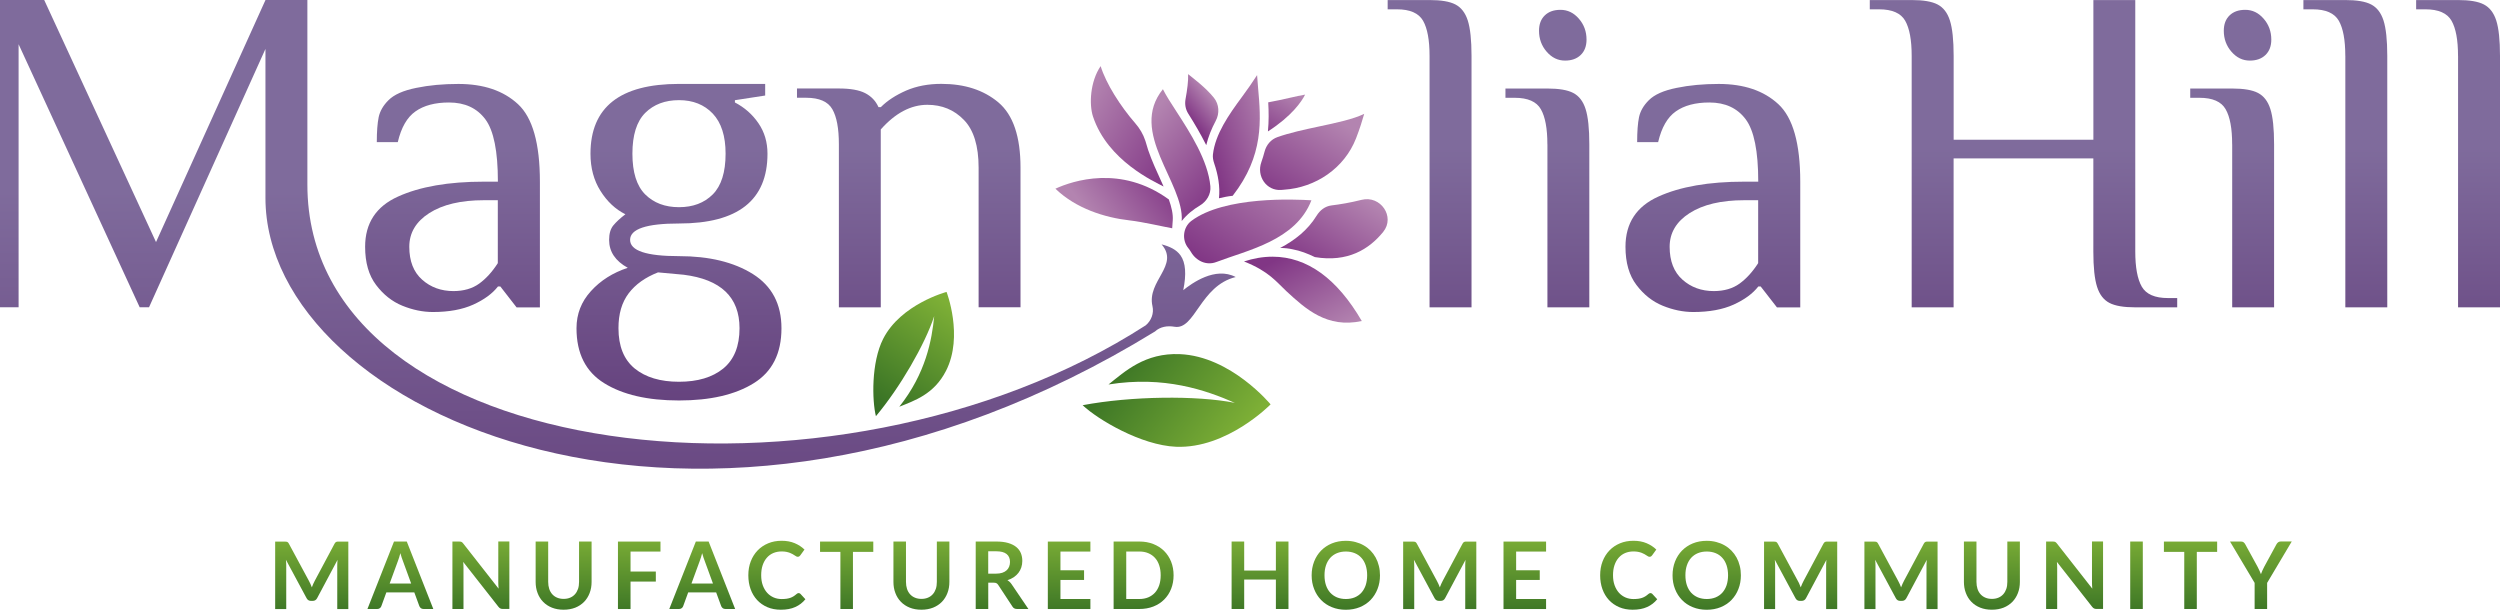
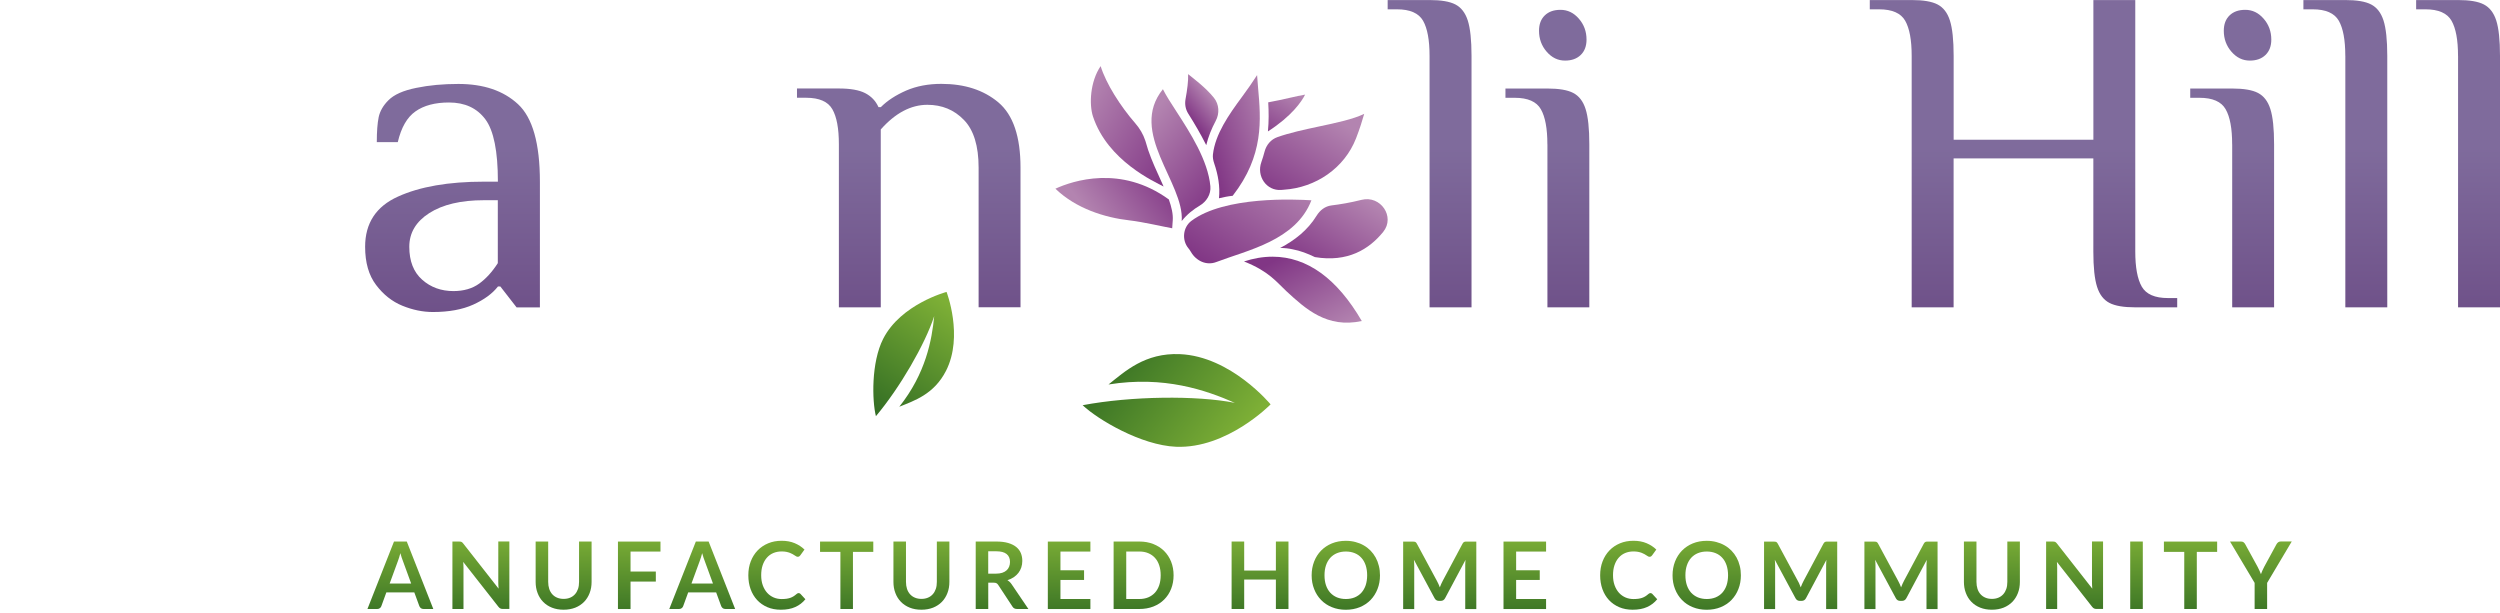
<svg xmlns="http://www.w3.org/2000/svg" width="355px" height="87px" viewBox="0 0 355 87" version="1.1">
  <defs>
    <linearGradient x1="0.5" y1="0.2" x2="0.5" y2="1.261" id="gradient_1">
      <stop offset="0" stop-color="#7F6B9C" />
      <stop offset="1" stop-color="#5E3675" />
    </linearGradient>
    <linearGradient x1="0.5" y1="0.284" x2="0.5" y2="1.787" id="gradient_2">
      <stop offset="0" stop-color="#7F6B9C" />
      <stop offset="1" stop-color="#5E3675" />
    </linearGradient>
    <linearGradient x1="0.5" y1="-0.1" x2="0.5" y2="1.246" id="gradient_3">
      <stop offset="0.003" stop-color="#7DAF36" />
      <stop offset="1" stop-color="#316C23" />
    </linearGradient>
    <linearGradient x1="0.5" y1="-0.1" x2="0.5" y2="1.247" id="gradient_4">
      <stop offset="0.003" stop-color="#7DAF36" />
      <stop offset="1" stop-color="#316C23" />
    </linearGradient>
    <linearGradient x1="0.5" y1="-0.099" x2="0.5" y2="1.247" id="gradient_5">
      <stop offset="0.003" stop-color="#7DAF36" />
      <stop offset="1" stop-color="#316C23" />
    </linearGradient>
    <linearGradient x1="0.5" y1="-0.098" x2="0.5" y2="1.234" id="gradient_6">
      <stop offset="0.003" stop-color="#7DAF36" />
      <stop offset="1" stop-color="#316C23" />
    </linearGradient>
    <linearGradient x1="0.5" y1="-0.1" x2="0.5" y2="1.247" id="gradient_7">
      <stop offset="0.003" stop-color="#7DAF36" />
      <stop offset="1" stop-color="#316C23" />
    </linearGradient>
    <linearGradient x1="0.5" y1="-0.1" x2="0.5" y2="1.247" id="gradient_8">
      <stop offset="0.003" stop-color="#7DAF36" />
      <stop offset="1" stop-color="#316C23" />
    </linearGradient>
    <linearGradient x1="0.5" y1="-0.086" x2="0.5" y2="1.231" id="gradient_9">
      <stop offset="0.003" stop-color="#7DAF36" />
      <stop offset="1" stop-color="#316C23" />
    </linearGradient>
    <linearGradient x1="0.5" y1="-0.1" x2="0.5" y2="1.247" id="gradient_10">
      <stop offset="0.003" stop-color="#7DAF36" />
      <stop offset="1" stop-color="#316C23" />
    </linearGradient>
    <linearGradient x1="0.5" y1="-0.098" x2="0.5" y2="1.234" id="gradient_11">
      <stop offset="0.003" stop-color="#7DAF36" />
      <stop offset="1" stop-color="#316C23" />
    </linearGradient>
    <linearGradient x1="0.5" y1="-0.1" x2="0.5" y2="1.247" id="gradient_12">
      <stop offset="0.003" stop-color="#7DAF36" />
      <stop offset="1" stop-color="#316C23" />
    </linearGradient>
    <linearGradient x1="0.5" y1="-0.1" x2="0.5" y2="1.247" id="gradient_13">
      <stop offset="0.003" stop-color="#7DAF36" />
      <stop offset="1" stop-color="#316C23" />
    </linearGradient>
    <linearGradient x1="0.5" y1="-0.1" x2="0.5" y2="1.247" id="gradient_14">
      <stop offset="0.003" stop-color="#7DAF36" />
      <stop offset="1" stop-color="#316C23" />
    </linearGradient>
    <linearGradient x1="0.5" y1="-0.1" x2="0.5" y2="1.247" id="gradient_15">
      <stop offset="0.003" stop-color="#7DAF36" />
      <stop offset="1" stop-color="#316C23" />
    </linearGradient>
    <linearGradient x1="0.5" y1="-0.087" x2="0.5" y2="1.231" id="gradient_16">
      <stop offset="0.003" stop-color="#7DAF36" />
      <stop offset="1" stop-color="#316C23" />
    </linearGradient>
    <linearGradient x1="0.5" y1="-0.1" x2="0.5" y2="1.246" id="gradient_17">
      <stop offset="0.003" stop-color="#7DAF36" />
      <stop offset="1" stop-color="#316C23" />
    </linearGradient>
    <linearGradient x1="0.5" y1="-0.1" x2="0.5" y2="1.247" id="gradient_18">
      <stop offset="0.003" stop-color="#7DAF36" />
      <stop offset="1" stop-color="#316C23" />
    </linearGradient>
    <linearGradient x1="0.5" y1="-0.086" x2="0.5" y2="1.231" id="gradient_19">
      <stop offset="0.003" stop-color="#7DAF36" />
      <stop offset="1" stop-color="#316C23" />
    </linearGradient>
    <linearGradient x1="0.5" y1="-0.087" x2="0.5" y2="1.231" id="gradient_20">
      <stop offset="0.003" stop-color="#7DAF36" />
      <stop offset="1" stop-color="#316C23" />
    </linearGradient>
    <linearGradient x1="0.5" y1="-0.1" x2="0.5" y2="1.246" id="gradient_21">
      <stop offset="0.003" stop-color="#7DAF36" />
      <stop offset="1" stop-color="#316C23" />
    </linearGradient>
    <linearGradient x1="0.5" y1="-0.1" x2="0.5" y2="1.246" id="gradient_22">
      <stop offset="0.003" stop-color="#7DAF36" />
      <stop offset="1" stop-color="#316C23" />
    </linearGradient>
    <linearGradient x1="0.5" y1="-0.098" x2="0.5" y2="1.234" id="gradient_23">
      <stop offset="0.003" stop-color="#7DAF36" />
      <stop offset="1" stop-color="#316C23" />
    </linearGradient>
    <linearGradient x1="0.5" y1="-0.099" x2="0.5" y2="1.247" id="gradient_24">
      <stop offset="0.003" stop-color="#7DAF36" />
      <stop offset="1" stop-color="#316C23" />
    </linearGradient>
    <linearGradient x1="0.501" y1="-0.1" x2="0.501" y2="1.247" id="gradient_25">
      <stop offset="0.003" stop-color="#7DAF36" />
      <stop offset="1" stop-color="#316C23" />
    </linearGradient>
    <linearGradient x1="0.5" y1="-0.1" x2="0.5" y2="1.247" id="gradient_26">
      <stop offset="0.003" stop-color="#7DAF36" />
      <stop offset="1" stop-color="#316C23" />
    </linearGradient>
    <linearGradient x1="0.5" y1="-0.099" x2="0.5" y2="1.247" id="gradient_27">
      <stop offset="0.003" stop-color="#7DAF36" />
      <stop offset="1" stop-color="#316C23" />
    </linearGradient>
    <linearGradient x1="0.5" y1="0.278" x2="0.5" y2="1.751" id="gradient_28">
      <stop offset="0" stop-color="#7F6B9C" />
      <stop offset="1" stop-color="#5E3675" />
    </linearGradient>
    <linearGradient x1="0.5" y1="0.479" x2="0.5" y2="1.572" id="gradient_29">
      <stop offset="0" stop-color="#7F6B9C" />
      <stop offset="1" stop-color="#5E3675" />
    </linearGradient>
    <linearGradient x1="0.5" y1="0.462" x2="0.5" y2="1.591" id="gradient_30">
      <stop offset="0" stop-color="#7F6B9C" />
      <stop offset="1" stop-color="#5E3675" />
    </linearGradient>
    <linearGradient x1="0.5" y1="0.278" x2="0.5" y2="1.751" id="gradient_31">
      <stop offset="0" stop-color="#7F6B9C" />
      <stop offset="1" stop-color="#5E3675" />
    </linearGradient>
    <linearGradient x1="0.5" y1="0.479" x2="0.5" y2="1.572" id="gradient_32">
      <stop offset="0" stop-color="#7F6B9C" />
      <stop offset="1" stop-color="#5E3675" />
    </linearGradient>
    <linearGradient x1="0.5" y1="0.462" x2="0.5" y2="1.591" id="gradient_33">
      <stop offset="0" stop-color="#7F6B9C" />
      <stop offset="1" stop-color="#5E3675" />
    </linearGradient>
    <linearGradient x1="0.5" y1="0.479" x2="0.5" y2="1.572" id="gradient_34">
      <stop offset="0" stop-color="#7F6B9C" />
      <stop offset="1" stop-color="#5E3675" />
    </linearGradient>
    <linearGradient x1="0.5" y1="0.479" x2="0.5" y2="1.572" id="gradient_35">
      <stop offset="0" stop-color="#7F6B9C" />
      <stop offset="1" stop-color="#5E3675" />
    </linearGradient>
    <linearGradient x1="0.915" y1="0.661" x2="-0.021" y2="0.293" id="gradient_36">
      <stop offset="0.003" stop-color="#7DAF36" />
      <stop offset="1" stop-color="#316C23" />
    </linearGradient>
    <linearGradient x1="0.743" y1="0.051" x2="0.21" y2="1.092" id="gradient_37">
      <stop offset="0.003" stop-color="#7DAF36" />
      <stop offset="1" stop-color="#316C23" />
    </linearGradient>
    <linearGradient x1="0.269" y1="0.207" x2="0.876" y2="1" id="gradient_38">
      <stop offset="0" stop-color="#B384B0" />
      <stop offset="1" stop-color="#813685" />
    </linearGradient>
    <linearGradient x1="1.059" y1="-0.079" x2="0.015" y2="0.767" id="gradient_39">
      <stop offset="0" stop-color="#B384B0" />
      <stop offset="1" stop-color="#813685" />
    </linearGradient>
    <linearGradient x1="0.95" y1="0.912" x2="0.213" y2="0.095" id="gradient_40">
      <stop offset="0" stop-color="#B384B0" />
      <stop offset="1" stop-color="#813685" />
    </linearGradient>
    <linearGradient x1="0.241" y1="0.672" x2="1.043" y2="0.345" id="gradient_41">
      <stop offset="0" stop-color="#B384B0" />
      <stop offset="1" stop-color="#813685" />
    </linearGradient>
    <linearGradient x1="0.018" y1="0.173" x2="0.973" y2="1.06" id="gradient_42">
      <stop offset="0" stop-color="#B384B0" />
      <stop offset="1" stop-color="#813685" />
    </linearGradient>
    <linearGradient x1="1.084" y1="0.148" x2="0.099" y2="0.88" id="gradient_43">
      <stop offset="0" stop-color="#B384B0" />
      <stop offset="1" stop-color="#813685" />
    </linearGradient>
    <linearGradient x1="0.786" y1="0.112" x2="-0.008" y2="1.016" id="gradient_44">
      <stop offset="0" stop-color="#B384B0" />
      <stop offset="1" stop-color="#813685" />
    </linearGradient>
    <linearGradient x1="0.622" y1="-0.088" x2="-0.167" y2="1.227" id="gradient_45">
      <stop offset="0" stop-color="#B384B0" />
      <stop offset="1" stop-color="#813685" />
    </linearGradient>
    <linearGradient x1="0.898" y1="0.213" x2="0.064" y2="0.991" id="gradient_46">
      <stop offset="0" stop-color="#B384B0" />
      <stop offset="1" stop-color="#813685" />
    </linearGradient>
    <linearGradient x1="0.589" y1="0.203" x2="0.286" y2="0.705" id="gradient_47">
      <stop offset="0" stop-color="#B384B0" />
      <stop offset="1" stop-color="#813685" />
    </linearGradient>
    <linearGradient x1="0.5" y1="0.314" x2="0.5" y2="1.031" id="gradient_48">
      <stop offset="0" stop-color="#7F6B9C" />
      <stop offset="1" stop-color="#5E3675" />
    </linearGradient>
  </defs>
  <g id="Group">
    <path d="M6.616 15.199C8.601 15.199 10.201 14.594 11.411 13.384C12.621 12.175 13.232 10.242 13.232 7.602C13.232 5.087 12.621 3.193 11.411 1.91C10.201 0.633 8.601 0 6.616 0C4.631 0 3.031 0.605 1.815 1.814C0.605 3.024 0 4.957 0 7.602C0 10.236 0.605 12.169 1.815 13.384C3.037 14.594 4.637 15.199 6.616 15.199Z" transform="translate(89.796 14.226)" id="Path" fill="none" fill-rule="evenodd" stroke="none" />
-     <path d="M0 34.699C0 38.276 1.312 40.876 3.936 42.499C6.559 44.132 10.099 44.952 14.555 44.952C19.005 44.952 22.545 44.132 25.169 42.499C27.793 40.876 29.105 38.276 29.105 34.699C29.105 31.262 27.753 28.702 25.039 26.995C22.325 25.299 18.83 24.457 14.555 24.457C9.924 24.457 7.611 23.688 7.611 22.145C7.611 20.602 9.924 19.822 14.555 19.822C22.93 19.822 27.12 16.516 27.12 9.914C27.12 8.28 26.696 6.833 25.836 5.584C24.971 4.318 23.857 3.346 22.494 2.634L22.494 2.312L26.792 1.65L26.792 -3.07613e-15L14.555 -3.07613e-15C6.175 -3.07613e-15 1.985 3.307 1.985 9.92C1.985 11.937 2.46 13.701 3.41 15.204C4.354 16.708 5.536 17.81 6.944 18.511C6.192 19.082 5.626 19.613 5.225 20.099C4.829 20.585 4.631 21.263 4.631 22.151C4.631 23.824 5.513 25.141 7.278 26.113C5.157 26.814 3.415 27.916 2.053 29.419C0.684 30.917 0 32.675 0 34.699ZM9.754 4.12C10.97 2.911 12.57 2.306 14.555 2.306C16.54 2.306 18.14 2.945 19.35 4.217C20.56 5.5 21.171 7.393 21.171 9.908C21.171 12.542 20.56 14.475 19.35 15.69C18.14 16.9 16.54 17.505 14.555 17.505C12.57 17.505 10.97 16.9 9.754 15.69C8.544 14.481 7.939 12.548 7.939 9.908C7.939 7.269 8.544 5.336 9.754 4.12ZM7.408 29.736C8.375 28.459 9.766 27.47 11.575 26.763L15.211 27.096C20.504 27.758 23.15 30.284 23.15 34.693C23.15 37.253 22.375 39.153 20.837 40.419C19.294 41.673 17.196 42.295 14.555 42.295C11.909 42.295 9.816 41.668 8.273 40.419C6.729 39.153 5.96 37.253 5.96 34.693C5.954 32.675 6.435 31.025 7.408 29.736Z" transform="translate(81.863 11.915)" id="Shape" fill="url(#gradient_1)" stroke="none" />
    <path d="M5.021 3.6C5.643 4.68 5.949 6.342 5.949 8.591L5.949 31.731L11.897 31.731L11.897 6.472C13.973 4.137 16.178 2.973 18.513 2.973C20.589 2.973 22.319 3.685 23.704 5.121C25.095 6.545 25.791 8.817 25.791 11.892L25.791 31.726L31.74 31.726L31.74 11.892C31.74 7.483 30.694 4.403 28.601 2.634C26.503 0.87 23.8 0 20.498 0C18.649 0 16.987 0.311 15.505 0.95C14.029 1.6 12.83 2.374 11.903 3.307L11.575 3.307C11.179 2.419 10.546 1.763 9.686 1.317C8.827 0.876 7.583 0.656 5.954 0.656L0 0.656L0 1.973L1.323 1.973C3.172 1.978 4.405 2.521 5.021 3.6Z" transform="translate(113.172 11.909)" id="Path" fill="url(#gradient_2)" stroke="none" />
    <g id="Group" transform="translate(39.074 76.79)">
-       <path d="M5.021 6.042C5.084 6.195 5.146 6.347 5.208 6.5C5.27 6.336 5.332 6.178 5.4 6.025C5.468 5.873 5.536 5.726 5.615 5.584L8.442 0.283C8.476 0.215 8.516 0.164 8.556 0.124C8.595 0.085 8.64 0.057 8.686 0.04C8.731 0.023 8.782 0.011 8.838 0.006C8.895 0 8.963 0 9.042 0L10.388 0L10.388 9.58L8.816 9.58L8.816 3.391C8.816 3.278 8.816 3.148 8.827 3.018C8.833 2.883 8.844 2.741 8.855 2.6L5.96 8.032C5.824 8.292 5.615 8.422 5.332 8.422L5.084 8.422C4.801 8.422 4.592 8.292 4.456 8.032L1.527 2.583C1.538 2.73 1.549 2.871 1.561 3.007C1.566 3.148 1.572 3.278 1.572 3.397L1.572 9.586L0 9.586L0 0.006L1.346 0.006C1.425 0.006 1.493 0.006 1.549 0.011C1.606 0.017 1.657 0.028 1.708 0.045C1.753 0.062 1.798 0.09 1.832 0.13C1.872 0.17 1.906 0.22 1.94 0.288L4.806 5.607C4.886 5.743 4.953 5.89 5.021 6.042Z" transform="translate(0 0.113)" id="Path" fill="url(#gradient_3)" stroke="none" />
      <path d="M9.353 9.58L7.973 9.58C7.82 9.58 7.69 9.541 7.594 9.467C7.498 9.388 7.425 9.292 7.374 9.179L6.656 7.223L2.686 7.223L1.973 9.179C1.94 9.281 1.872 9.371 1.77 9.456C1.668 9.541 1.544 9.58 1.391 9.58L0 9.58L3.772 0L5.587 0L9.353 9.58ZM3.155 5.963L6.209 5.963L5.044 2.775C4.987 2.634 4.925 2.464 4.863 2.278C4.801 2.086 4.739 1.877 4.676 1.65C4.614 1.877 4.552 2.086 4.495 2.278C4.433 2.47 4.377 2.64 4.32 2.787L3.155 5.963Z" transform="translate(13.102 0.107)" id="Shape" fill="url(#gradient_4)" stroke="none" />
      <path d="M1.137 0.017C1.193 0.023 1.238 0.04 1.284 0.057C1.323 0.073 1.368 0.107 1.408 0.141C1.448 0.175 1.493 0.226 1.538 0.288L6.559 6.698C6.548 6.545 6.537 6.387 6.525 6.24C6.514 6.093 6.514 5.952 6.514 5.822L6.514 0L8.086 0L8.086 9.58L7.17 9.58C7.029 9.58 6.91 9.558 6.814 9.513C6.718 9.467 6.627 9.388 6.537 9.275L1.532 2.9C1.544 3.041 1.555 3.182 1.561 3.323C1.566 3.465 1.572 3.589 1.572 3.702L1.572 9.586L0 9.586L0 0.006L0.933 0.006C1.012 0.011 1.08 0.011 1.137 0.017Z" transform="translate(25.169 0.102)" id="Path" fill="url(#gradient_5)" stroke="none" />
      <path d="M3.975 8.145C4.32 8.145 4.626 8.088 4.903 7.97C5.174 7.856 5.4 7.693 5.587 7.483C5.773 7.274 5.915 7.026 6.017 6.732C6.118 6.438 6.164 6.104 6.164 5.737L6.164 0L7.945 0L7.945 5.737C7.945 6.302 7.854 6.833 7.668 7.314C7.481 7.8 7.221 8.213 6.882 8.563C6.537 8.913 6.124 9.19 5.632 9.388C5.14 9.58 4.592 9.682 3.975 9.682C3.359 9.682 2.805 9.586 2.313 9.388C1.821 9.19 1.408 8.919 1.063 8.563C0.718 8.213 0.458 7.794 0.277 7.314C0.09 6.828 0 6.302 0 5.737L0 0L1.781 0L1.781 5.731C1.781 6.099 1.832 6.426 1.928 6.726C2.024 7.02 2.171 7.274 2.358 7.483C2.545 7.693 2.776 7.856 3.048 7.97C3.325 8.088 3.636 8.145 3.975 8.145Z" transform="translate(36.987 0.107)" id="Path" fill="url(#gradient_6)" stroke="none" />
      <path d="M6.039 3.21288e-14L6.039 1.419L1.787 1.419L1.787 4.256L5.378 4.256L5.378 5.68L1.787 5.68L1.787 9.58L0 9.58L0 0L6.039 0L6.039 3.21288e-14Z" transform="translate(48.675 0.113)" id="Path" fill="url(#gradient_7)" stroke="none" />
      <path d="M9.353 9.58L7.973 9.58C7.82 9.58 7.69 9.541 7.594 9.467C7.498 9.388 7.425 9.292 7.374 9.179L6.656 7.223L2.686 7.223L1.973 9.179C1.94 9.281 1.872 9.371 1.77 9.456C1.668 9.541 1.544 9.58 1.391 9.58L0 9.58L3.772 0L5.587 0L9.353 9.58ZM3.15 5.963L6.203 5.963L5.038 2.775C4.982 2.634 4.92 2.464 4.857 2.278C4.795 2.086 4.733 1.877 4.671 1.65C4.609 1.877 4.546 2.086 4.49 2.278C4.428 2.47 4.371 2.64 4.315 2.787L3.15 5.963Z" transform="translate(55.964 0.107)" id="Shape" fill="url(#gradient_8)" stroke="none" />
      <path d="M7.142 7.427C7.238 7.427 7.323 7.466 7.402 7.54L8.103 8.303C7.713 8.783 7.238 9.151 6.667 9.405C6.101 9.665 5.417 9.79 4.62 9.79C3.907 9.79 3.268 9.671 2.703 9.428C2.137 9.185 1.651 8.846 1.25 8.416C0.848 7.981 0.537 7.466 0.322 6.867C0.107 6.268 0 5.613 0 4.9C0 4.183 0.113 3.521 0.345 2.922C0.577 2.323 0.899 1.809 1.318 1.373C1.736 0.938 2.234 0.605 2.81 0.362C3.387 0.119 4.032 0 4.733 0C5.428 0 6.05 0.113 6.593 0.345C7.136 0.577 7.594 0.876 7.973 1.249L7.374 2.074C7.34 2.125 7.295 2.17 7.238 2.21C7.181 2.25 7.108 2.272 7.012 2.272C6.944 2.272 6.876 2.255 6.808 2.216C6.735 2.176 6.661 2.131 6.576 2.074C6.492 2.018 6.395 1.961 6.282 1.893C6.169 1.831 6.045 1.769 5.898 1.713C5.751 1.656 5.581 1.611 5.389 1.571C5.197 1.532 4.976 1.515 4.722 1.515C4.292 1.515 3.902 1.594 3.545 1.741C3.189 1.893 2.884 2.114 2.629 2.408C2.375 2.696 2.177 3.052 2.036 3.465C1.894 3.883 1.826 4.358 1.826 4.889C1.826 5.426 1.9 5.907 2.053 6.325C2.205 6.749 2.415 7.099 2.675 7.387C2.935 7.676 3.24 7.89 3.596 8.049C3.953 8.201 4.331 8.275 4.739 8.275C4.982 8.275 5.202 8.258 5.4 8.235C5.598 8.207 5.779 8.167 5.943 8.111C6.107 8.054 6.265 7.981 6.412 7.89C6.559 7.8 6.706 7.687 6.853 7.557C6.899 7.517 6.944 7.483 6.995 7.461C7.034 7.444 7.085 7.427 7.142 7.427Z" transform="translate(67.189 0)" id="Path" fill="url(#gradient_9)" stroke="none" />
      <path d="M7.56 0L7.56 1.464L4.671 1.464L4.671 9.575L2.89 9.575L2.89 1.464L0 1.464L0 0L7.56 0Z" transform="translate(77.373 0.113)" id="Path" fill="url(#gradient_10)" stroke="none" />
      <path d="M3.975 8.145C4.32 8.145 4.626 8.088 4.903 7.97C5.174 7.856 5.4 7.693 5.587 7.483C5.773 7.274 5.915 7.026 6.017 6.732C6.118 6.438 6.164 6.104 6.164 5.737L6.164 0L7.945 0L7.945 5.737C7.945 6.302 7.854 6.833 7.668 7.314C7.481 7.8 7.221 8.213 6.882 8.563C6.537 8.913 6.124 9.19 5.632 9.388C5.14 9.58 4.592 9.682 3.975 9.682C3.359 9.682 2.805 9.586 2.313 9.388C1.821 9.19 1.408 8.919 1.063 8.563C0.718 8.213 0.458 7.794 0.277 7.314C0.09 6.828 0 6.302 0 5.737L0 0L1.781 0L1.781 5.731C1.781 6.099 1.832 6.426 1.928 6.726C2.024 7.02 2.171 7.274 2.358 7.483C2.545 7.693 2.776 7.856 3.048 7.97C3.325 8.088 3.63 8.145 3.975 8.145Z" transform="translate(87.794 0.107)" id="Path" fill="url(#gradient_11)" stroke="none" />
      <path d="M1.781 5.839L1.781 9.58L0 9.58L0 0L2.923 0C3.574 0 4.128 0.068 4.597 0.203C5.061 0.339 5.445 0.526 5.745 0.769C6.045 1.012 6.265 1.3 6.407 1.639C6.548 1.978 6.616 2.351 6.616 2.758C6.616 3.08 6.565 3.386 6.475 3.674C6.378 3.962 6.243 4.222 6.062 4.454C5.881 4.686 5.66 4.889 5.4 5.07C5.134 5.245 4.84 5.386 4.501 5.494C4.727 5.624 4.92 5.805 5.084 6.042L7.481 9.58L5.87 9.58C5.564 9.58 5.344 9.462 5.208 9.224L3.195 6.161C3.121 6.048 3.037 5.963 2.946 5.918C2.856 5.867 2.72 5.844 2.545 5.844L1.781 5.844L1.781 5.839ZM1.781 4.561L2.895 4.561C3.229 4.561 3.523 4.516 3.772 4.437C4.02 4.352 4.224 4.239 4.388 4.087C4.552 3.94 4.671 3.764 4.75 3.561C4.829 3.357 4.869 3.137 4.869 2.894C4.869 2.408 4.71 2.035 4.388 1.775C4.066 1.515 3.579 1.385 2.918 1.385L1.776 1.385L1.776 4.561L1.781 4.561Z" transform="translate(99.477 0.107)" id="Shape" fill="url(#gradient_12)" stroke="none" />
      <path d="M6.045 0L6.045 1.419L1.793 1.419L1.793 4.075L5.146 4.075L5.146 5.449L1.793 5.449L1.793 8.156L6.045 8.156L6.045 9.58L0 9.58L0 0L6.045 0Z" transform="translate(109.717 0.113)" id="Path" fill="url(#gradient_13)" stroke="none" />
      <path d="M8.516 4.793C8.516 5.494 8.397 6.138 8.165 6.726C7.934 7.314 7.6 7.817 7.176 8.241C6.752 8.665 6.243 8.993 5.643 9.23C5.044 9.462 4.382 9.58 3.653 9.58L0 9.58L0 0L3.653 0C4.382 0 5.044 0.119 5.643 0.356C6.237 0.593 6.752 0.921 7.176 1.345C7.6 1.769 7.928 2.272 8.165 2.854C8.397 3.448 8.516 4.092 8.516 4.793ZM6.684 4.793C6.684 4.267 6.616 3.798 6.475 3.38C6.339 2.962 6.135 2.606 5.87 2.317C5.609 2.029 5.287 1.809 4.914 1.65C4.541 1.492 4.117 1.419 3.653 1.419L1.793 1.419L1.793 8.162L3.653 8.162C4.122 8.162 4.541 8.083 4.914 7.93C5.287 7.772 5.604 7.551 5.87 7.263C6.135 6.975 6.333 6.619 6.475 6.206C6.616 5.788 6.684 5.319 6.684 4.793Z" transform="translate(119.059 0.107)" id="Shape" fill="url(#gradient_14)" stroke="none" />
      <path d="M8.075 9.58L6.288 9.58L6.288 5.398L1.787 5.398L1.787 9.58L0 9.58L0 0L1.787 0L1.787 4.12L6.288 4.12L6.288 0L8.075 0L8.075 9.58Z" transform="translate(135.814 0.107)" id="Path" fill="url(#gradient_15)" stroke="none" />
      <path d="M9.703 4.895C9.703 5.596 9.59 6.246 9.353 6.845C9.121 7.444 8.793 7.958 8.369 8.399C7.945 8.834 7.436 9.179 6.837 9.422C6.243 9.665 5.576 9.79 4.852 9.79C4.128 9.79 3.466 9.665 2.873 9.422C2.273 9.179 1.764 8.84 1.34 8.399C0.916 7.964 0.582 7.444 0.351 6.845C0.113 6.246 0 5.596 0 4.895C0 4.194 0.119 3.544 0.351 2.945C0.582 2.346 0.916 1.826 1.34 1.39C1.77 0.955 2.279 0.61 2.873 0.367C3.466 0.124 4.128 0 4.852 0C5.338 0 5.796 0.057 6.22 0.17C6.65 0.283 7.04 0.441 7.402 0.65C7.758 0.853 8.081 1.102 8.369 1.396C8.652 1.69 8.895 2.018 9.093 2.38C9.291 2.741 9.443 3.137 9.545 3.561C9.653 3.979 9.703 4.426 9.703 4.895ZM7.883 4.895C7.883 4.369 7.809 3.9 7.673 3.482C7.532 3.063 7.334 2.707 7.068 2.419C6.808 2.125 6.492 1.905 6.118 1.752C5.745 1.6 5.327 1.52 4.857 1.52C4.388 1.52 3.97 1.6 3.596 1.752C3.223 1.905 2.906 2.131 2.641 2.419C2.381 2.713 2.177 3.063 2.036 3.482C1.894 3.9 1.826 4.369 1.826 4.895C1.826 5.42 1.894 5.89 2.036 6.308C2.177 6.726 2.381 7.076 2.641 7.365C2.906 7.653 3.223 7.873 3.596 8.032C3.97 8.184 4.394 8.263 4.857 8.263C5.327 8.263 5.745 8.184 6.118 8.032C6.492 7.873 6.808 7.653 7.068 7.365C7.328 7.076 7.532 6.72 7.673 6.308C7.809 5.89 7.883 5.42 7.883 4.895Z" transform="translate(147.18 0.006)" id="Shape" fill="url(#gradient_16)" stroke="none" />
      <path d="M5.021 6.042C5.084 6.195 5.146 6.347 5.208 6.5C5.27 6.336 5.332 6.178 5.4 6.025C5.468 5.873 5.536 5.726 5.615 5.584L8.442 0.283C8.476 0.215 8.516 0.164 8.556 0.124C8.595 0.085 8.64 0.057 8.686 0.04C8.731 0.023 8.782 0.011 8.838 0.006C8.895 0 8.963 0 9.042 0L10.388 0L10.388 9.58L8.816 9.58L8.816 3.391C8.816 3.278 8.816 3.148 8.827 3.018C8.833 2.883 8.844 2.741 8.855 2.6L5.96 8.032C5.824 8.292 5.615 8.422 5.332 8.422L5.084 8.422C4.801 8.422 4.592 8.292 4.456 8.032L1.527 2.583C1.538 2.73 1.549 2.871 1.561 3.007C1.566 3.148 1.572 3.278 1.572 3.397L1.572 9.586L0 9.586L0 0.006L1.346 0.006C1.425 0.006 1.493 0.006 1.549 0.011C1.606 0.017 1.657 0.028 1.708 0.045C1.753 0.062 1.798 0.09 1.832 0.13C1.872 0.17 1.906 0.22 1.94 0.288L4.806 5.607C4.886 5.743 4.959 5.89 5.021 6.042Z" transform="translate(160.174 0.113)" id="Path" fill="url(#gradient_17)" stroke="none" />
      <path d="M6.045 0L6.045 1.419L1.793 1.419L1.793 4.075L5.146 4.075L5.146 5.449L1.793 5.449L1.793 8.156L6.045 8.156L6.045 9.58L0 9.58L0 0L6.045 0Z" transform="translate(174.424 0.113)" id="Path" fill="url(#gradient_18)" stroke="none" />
      <path d="M7.142 7.427C7.238 7.427 7.323 7.466 7.402 7.54L8.103 8.303C7.713 8.783 7.238 9.151 6.667 9.405C6.101 9.665 5.417 9.79 4.62 9.79C3.907 9.79 3.268 9.671 2.703 9.428C2.137 9.185 1.651 8.846 1.25 8.416C0.848 7.981 0.537 7.466 0.322 6.867C0.107 6.268 0 5.613 0 4.9C0 4.183 0.113 3.521 0.345 2.922C0.577 2.323 0.899 1.809 1.318 1.373C1.736 0.938 2.234 0.605 2.81 0.362C3.387 0.119 4.032 0 4.733 0C5.428 0 6.05 0.113 6.593 0.345C7.136 0.577 7.594 0.876 7.973 1.249L7.374 2.074C7.34 2.125 7.295 2.17 7.238 2.21C7.181 2.25 7.108 2.272 7.012 2.272C6.944 2.272 6.876 2.255 6.808 2.216C6.735 2.176 6.661 2.131 6.576 2.074C6.492 2.018 6.395 1.961 6.282 1.893C6.169 1.831 6.045 1.769 5.898 1.713C5.751 1.656 5.581 1.611 5.389 1.571C5.197 1.532 4.976 1.515 4.722 1.515C4.292 1.515 3.902 1.594 3.545 1.741C3.189 1.893 2.884 2.114 2.629 2.408C2.375 2.696 2.177 3.052 2.036 3.465C1.894 3.883 1.826 4.358 1.826 4.889C1.826 5.426 1.9 5.907 2.053 6.325C2.205 6.749 2.415 7.099 2.675 7.387C2.935 7.676 3.24 7.89 3.596 8.049C3.953 8.201 4.331 8.275 4.739 8.275C4.982 8.275 5.202 8.258 5.4 8.235C5.598 8.207 5.779 8.167 5.943 8.111C6.107 8.054 6.265 7.981 6.412 7.89C6.559 7.8 6.706 7.687 6.853 7.557C6.899 7.517 6.944 7.483 6.995 7.461C7.04 7.444 7.091 7.427 7.142 7.427Z" transform="translate(188.148 0)" id="Path" fill="url(#gradient_19)" stroke="none" />
      <path d="M9.703 4.895C9.703 5.596 9.59 6.246 9.353 6.845C9.121 7.444 8.793 7.958 8.369 8.399C7.945 8.834 7.436 9.179 6.837 9.422C6.243 9.665 5.576 9.79 4.852 9.79C4.128 9.79 3.466 9.665 2.873 9.422C2.273 9.179 1.764 8.84 1.34 8.399C0.916 7.964 0.582 7.444 0.351 6.845C0.113 6.246 0 5.596 0 4.895C0 4.194 0.119 3.544 0.351 2.945C0.582 2.346 0.916 1.826 1.34 1.39C1.77 0.955 2.279 0.61 2.873 0.367C3.466 0.124 4.128 0 4.852 0C5.338 0 5.796 0.057 6.22 0.17C6.65 0.283 7.04 0.441 7.402 0.65C7.758 0.853 8.081 1.102 8.369 1.396C8.652 1.69 8.895 2.018 9.093 2.38C9.291 2.741 9.443 3.137 9.545 3.561C9.653 3.979 9.703 4.426 9.703 4.895ZM7.883 4.895C7.883 4.369 7.809 3.9 7.673 3.482C7.532 3.063 7.334 2.707 7.068 2.419C6.808 2.125 6.492 1.905 6.118 1.752C5.745 1.6 5.327 1.52 4.857 1.52C4.388 1.52 3.97 1.6 3.596 1.752C3.223 1.905 2.906 2.131 2.641 2.419C2.381 2.713 2.177 3.063 2.036 3.482C1.894 3.9 1.826 4.369 1.826 4.895C1.826 5.42 1.894 5.89 2.036 6.308C2.177 6.726 2.381 7.076 2.641 7.365C2.906 7.653 3.223 7.873 3.596 8.032C3.97 8.184 4.394 8.263 4.857 8.263C5.321 8.263 5.745 8.184 6.118 8.032C6.492 7.873 6.808 7.653 7.068 7.365C7.328 7.076 7.532 6.72 7.673 6.308C7.809 5.89 7.883 5.42 7.883 4.895Z" transform="translate(198.428 0.006)" id="Shape" fill="url(#gradient_20)" stroke="none" />
      <path d="M5.021 6.042C5.084 6.195 5.146 6.347 5.208 6.5C5.27 6.336 5.332 6.178 5.4 6.025C5.468 5.873 5.536 5.726 5.615 5.584L8.442 0.283C8.476 0.215 8.516 0.164 8.556 0.124C8.595 0.085 8.64 0.057 8.686 0.04C8.731 0.023 8.782 0.011 8.838 0.006C8.895 0 8.963 0 9.042 0L10.388 0L10.388 9.58L8.816 9.58L8.816 3.391C8.816 3.278 8.816 3.148 8.827 3.018C8.833 2.883 8.844 2.741 8.855 2.6L5.96 8.032C5.824 8.292 5.615 8.422 5.332 8.422L5.084 8.422C4.801 8.422 4.592 8.292 4.456 8.032L1.527 2.583C1.538 2.73 1.549 2.871 1.561 3.007C1.566 3.148 1.572 3.278 1.572 3.397L1.572 9.586L0 9.586L0 0.006L1.346 0.006C1.425 0.006 1.493 0.006 1.549 0.011C1.606 0.017 1.657 0.028 1.708 0.045C1.753 0.062 1.798 0.09 1.832 0.13C1.872 0.17 1.906 0.22 1.94 0.288L4.806 5.607C4.891 5.743 4.959 5.89 5.021 6.042Z" transform="translate(211.422 0.113)" id="Path" fill="url(#gradient_21)" stroke="none" />
      <path d="M5.021 6.042C5.084 6.195 5.146 6.347 5.208 6.5C5.27 6.336 5.332 6.178 5.4 6.025C5.468 5.873 5.536 5.726 5.615 5.584L8.442 0.283C8.476 0.215 8.516 0.164 8.556 0.124C8.595 0.085 8.64 0.057 8.686 0.04C8.731 0.023 8.782 0.011 8.838 0.006C8.895 0 8.963 0 9.042 0L10.388 0L10.388 9.58L8.816 9.58L8.816 3.391C8.816 3.278 8.816 3.148 8.827 3.018C8.833 2.883 8.844 2.741 8.855 2.6L5.96 8.032C5.824 8.292 5.615 8.422 5.332 8.422L5.084 8.422C4.801 8.422 4.592 8.292 4.456 8.032L1.527 2.583C1.538 2.73 1.549 2.871 1.561 3.007C1.566 3.148 1.572 3.278 1.572 3.397L1.572 9.586L0 9.586L0 0.006L1.346 0.006C1.425 0.006 1.493 0.006 1.549 0.011C1.606 0.017 1.657 0.028 1.708 0.045C1.753 0.062 1.798 0.09 1.832 0.13C1.872 0.17 1.906 0.22 1.94 0.288L4.806 5.607C4.886 5.743 4.953 5.89 5.021 6.042Z" transform="translate(225.672 0.113)" id="Path" fill="url(#gradient_22)" stroke="none" />
      <path d="M3.975 8.145C4.32 8.145 4.626 8.088 4.903 7.97C5.174 7.856 5.4 7.693 5.587 7.483C5.773 7.274 5.915 7.026 6.017 6.732C6.118 6.438 6.164 6.104 6.164 5.737L6.164 0L7.945 0L7.945 5.737C7.945 6.302 7.854 6.833 7.668 7.314C7.481 7.8 7.221 8.213 6.882 8.563C6.537 8.913 6.124 9.19 5.632 9.388C5.14 9.58 4.592 9.682 3.975 9.682C3.359 9.682 2.805 9.586 2.313 9.388C1.821 9.19 1.408 8.919 1.063 8.563C0.718 8.213 0.458 7.794 0.277 7.314C0.09 6.828 0 6.302 0 5.737L0 0L1.781 0L1.781 5.731C1.781 6.099 1.832 6.426 1.928 6.726C2.024 7.02 2.171 7.274 2.358 7.483C2.545 7.693 2.776 7.856 3.048 7.97C3.319 8.088 3.63 8.145 3.975 8.145Z" transform="translate(239.803 0.107)" id="Path" fill="url(#gradient_23)" stroke="none" />
      <path d="M1.137 0.017C1.193 0.023 1.238 0.04 1.284 0.057C1.323 0.073 1.368 0.107 1.408 0.141C1.448 0.175 1.493 0.226 1.538 0.288L6.559 6.698C6.548 6.545 6.537 6.387 6.525 6.24C6.514 6.093 6.514 5.952 6.514 5.822L6.514 0L8.086 0L8.086 9.58L7.17 9.58C7.029 9.58 6.91 9.558 6.814 9.513C6.718 9.467 6.627 9.388 6.537 9.275L1.532 2.9C1.544 3.041 1.555 3.182 1.561 3.323C1.566 3.465 1.572 3.589 1.572 3.702L1.572 9.586L0 9.586L0 0.006L0.933 0.006C1.018 0.011 1.086 0.011 1.137 0.017Z" transform="translate(251.474 0.102)" id="Path" fill="url(#gradient_24)" stroke="none" />
      <path d="M1.787 9.58L0 9.58L0 0L1.787 0L1.787 9.58Z" transform="translate(263.417 0.107)" id="Path" fill="url(#gradient_25)" stroke="none" />
      <path d="M7.56 0L7.56 1.464L4.671 1.464L4.671 9.575L2.89 9.575L2.89 1.464L0 1.464L0 0L7.56 0Z" transform="translate(268.201 0.113)" id="Path" fill="url(#gradient_26)" stroke="none" />
      <path d="M5.27 5.878L5.27 9.586L3.495 9.586L3.495 5.878L0 0.006L1.572 0.006C1.725 0.006 1.849 0.045 1.94 0.119C2.03 0.192 2.104 0.288 2.166 0.401L3.919 3.6C4.02 3.793 4.111 3.973 4.184 4.143C4.264 4.313 4.331 4.477 4.394 4.64C4.45 4.471 4.518 4.301 4.592 4.137C4.665 3.968 4.756 3.793 4.852 3.6L6.593 0.401C6.644 0.305 6.718 0.215 6.814 0.13C6.91 0.045 7.034 0 7.187 0L8.765 0L5.27 5.878Z" transform="translate(277.588 0.102)" id="Path" fill="url(#gradient_27)" stroke="none" />
    </g>
    <path d="M5.287 31.494C3.834 30.9 2.59 29.917 1.555 28.543C0.52 27.181 0 25.378 0 23.123C0 19.771 1.555 17.397 4.665 15.996C7.775 14.583 11.841 13.876 16.868 13.876L18.853 13.876C18.853 9.552 18.259 6.607 17.071 5.019C15.884 3.431 14.165 2.634 11.909 2.634C9.924 2.634 8.335 3.058 7.147 3.9C5.96 4.731 5.123 6.189 4.637 8.263L1.657 8.263C1.657 6.76 1.747 5.584 1.923 4.72C2.104 3.866 2.562 3.058 3.314 2.312C4.105 1.515 5.423 0.927 7.255 0.56C9.081 0.181 11.078 0 13.238 0C16.811 0 19.633 0.95 21.708 2.871C23.778 4.782 24.818 8.456 24.818 13.882L24.818 31.731L21.51 31.731L19.198 28.758L18.864 28.758C18.072 29.776 16.902 30.629 15.364 31.33C13.82 32.031 11.897 32.387 9.607 32.387C8.177 32.381 6.746 32.087 5.287 31.494ZM16.201 28.351C17.168 27.65 18.055 26.678 18.841 25.446L18.841 16.51L16.857 16.51C13.594 16.51 11.015 17.126 9.115 18.336C7.221 19.545 6.271 21.145 6.271 23.123C6.271 25.152 6.876 26.712 8.092 27.792C9.302 28.871 10.789 29.414 12.553 29.414C14.018 29.408 15.228 29.052 16.201 28.351Z" transform="translate(51.848 11.92)" id="Shape" fill="url(#gradient_28)" stroke="none" />
    <path d="M5.949 7.93C5.949 5.68 5.643 4.019 5.027 2.939C4.405 1.86 3.172 1.317 1.318 1.317L0 1.317L0 0L5.949 0C7.583 0 8.804 0.203 9.619 0.627C10.433 1.051 11.021 1.803 11.377 2.905C11.728 4.007 11.909 5.68 11.909 7.93L11.909 43.635L5.949 43.635L5.949 7.93Z" transform="translate(197.048 0.006)" id="Path" fill="url(#gradient_29)" stroke="none" />
    <path d="M5.954 19.104C5.954 16.855 5.649 15.193 5.027 14.113C4.411 13.034 3.178 12.491 1.323 12.491L0 12.491L0 11.174L5.954 11.174C7.589 11.174 8.81 11.378 9.624 11.802C10.438 12.226 11.027 12.977 11.377 14.079C11.733 15.182 11.909 16.855 11.909 19.104L11.909 42.244L5.96 42.244L5.96 19.104L5.954 19.104ZM5.853 5.946C5.129 5.115 4.767 4.12 4.767 2.973C4.767 2.046 5.038 1.323 5.587 0.791C6.135 0.26 6.876 0 7.809 0C8.821 0 9.692 0.413 10.421 1.255C11.151 2.086 11.513 3.08 11.513 4.228C11.513 5.155 11.236 5.878 10.687 6.41C10.139 6.941 9.398 7.207 8.471 7.207C7.453 7.212 6.582 6.788 5.853 5.946Z" transform="translate(213.774 1.396)" id="Shape" fill="url(#gradient_30)" stroke="none" />
-     <path d="M5.287 31.494C3.834 30.9 2.59 29.917 1.555 28.543C0.52 27.181 0 25.378 0 23.123C0 19.771 1.555 17.397 4.665 15.996C7.775 14.583 11.841 13.876 16.868 13.876L18.853 13.876C18.853 9.552 18.259 6.607 17.071 5.019C15.884 3.431 14.165 2.634 11.909 2.634C9.924 2.634 8.335 3.058 7.147 3.9C5.96 4.731 5.123 6.189 4.637 8.263L1.657 8.263C1.657 6.76 1.747 5.584 1.923 4.72C2.104 3.866 2.562 3.058 3.314 2.312C4.105 1.515 5.423 0.927 7.255 0.56C9.081 0.181 11.078 0 13.238 0C16.811 0 19.633 0.95 21.708 2.871C23.778 4.782 24.818 8.456 24.818 13.882L24.818 31.731L21.51 31.731L19.198 28.758L18.864 28.758C18.072 29.776 16.902 30.629 15.364 31.33C13.82 32.031 11.897 32.387 9.607 32.387C8.177 32.381 6.746 32.087 5.287 31.494ZM16.201 28.351C17.168 27.65 18.055 26.678 18.841 25.446L18.841 16.51L16.857 16.51C13.594 16.51 11.015 17.126 9.115 18.336C7.221 19.545 6.271 21.145 6.271 23.123C6.271 25.152 6.876 26.712 8.092 27.792C9.302 28.871 10.789 29.414 12.553 29.414C14.018 29.408 15.228 29.052 16.201 28.351Z" transform="translate(230.818 11.92)" id="Shape" fill="url(#gradient_31)" stroke="none" />
    <g id="Group" transform="translate(265.509 0.006)">
      <path d="M5.949 7.93C5.949 5.68 5.643 4.019 5.027 2.939C4.411 1.86 3.172 1.317 1.323 1.317L0 1.317L0 3.21288e-14L5.949 3.21288e-14C7.583 3.21288e-14 8.81 0.203 9.624 0.627C10.438 1.051 11.027 1.803 11.377 2.905C11.728 4.007 11.909 5.68 11.909 7.93L11.909 19.833L31.751 19.833L31.751 0L37.7 0L37.7 35.705C37.7 37.954 38.005 39.616 38.621 40.696C39.243 41.775 40.476 42.318 42.331 42.318L43.654 42.318L43.654 43.635L37.7 43.635C36.066 43.635 34.844 43.431 34.03 43.007C33.215 42.583 32.627 41.832 32.277 40.729C31.921 39.627 31.745 37.954 31.745 35.705L31.745 22.484L11.903 22.484L11.903 43.635L5.949 43.635L5.949 7.93L5.949 7.93Z" id="Path" fill="url(#gradient_32)" stroke="none" />
      <path d="M5.954 19.104C5.954 16.855 5.649 15.193 5.027 14.113C4.411 13.034 3.178 12.491 1.323 12.491L0 12.491L0 11.174L5.954 11.174C7.589 11.174 8.81 11.378 9.624 11.802C10.438 12.226 11.027 12.977 11.377 14.079C11.733 15.182 11.909 16.855 11.909 19.104L11.909 42.244L5.96 42.244L5.96 19.104L5.954 19.104ZM5.853 5.946C5.129 5.115 4.767 4.12 4.767 2.973C4.767 2.046 5.038 1.323 5.587 0.791C6.135 0.26 6.876 0 7.809 0C8.821 0 9.692 0.413 10.421 1.255C11.151 2.086 11.513 3.08 11.513 4.228C11.513 5.155 11.236 5.878 10.687 6.41C10.139 6.941 9.398 7.207 8.471 7.207C7.453 7.212 6.582 6.788 5.853 5.946Z" transform="translate(45.503 1.39)" id="Shape" fill="url(#gradient_33)" stroke="none" />
      <path d="M5.949 7.93C5.949 5.68 5.643 4.019 5.027 2.939C4.405 1.86 3.172 1.317 1.318 1.317L0 1.317L0 0L5.949 0C7.583 0 8.804 0.203 9.619 0.627C10.433 1.051 11.021 1.803 11.377 2.905C11.728 4.007 11.909 5.68 11.909 7.93L11.909 43.635L5.954 43.635L5.954 7.93L5.949 7.93Z" transform="translate(61.574 3.197442E-14)" id="Path" fill="url(#gradient_34)" stroke="none" />
      <path d="M5.949 7.93C5.949 5.68 5.643 4.019 5.027 2.939C4.405 1.86 3.172 1.317 1.318 1.317L0 1.317L0 0L5.949 0C7.583 0 8.804 0.203 9.619 0.627C10.433 1.051 11.021 1.803 11.377 2.905C11.728 4.007 11.909 5.68 11.909 7.93L11.909 43.635L5.954 43.635L5.954 7.93L5.949 7.93Z" transform="translate(77.582 3.197442E-14)" id="Path" fill="url(#gradient_35)" stroke="none" />
    </g>
    <path d="M21.618 6.93C17.535 5.132 11.575 3.052 3.676 4.319C6 2.47 8.85 -0.198 13.809 0.012C21.075 0.322 26.69 7.145 26.69 7.145C26.69 7.145 20.521 13.469 13.255 13.164C8.312 12.955 2.166 9.309 0 7.263C6.876 5.969 16.155 5.845 21.618 6.93Z" transform="translate(153.733 50.276)" id="Path" fill="url(#gradient_36)" stroke="none" />
    <path d="M8.645 3.442C8.311 6.816 7.469 11.547 3.686 16.306C5.778 15.453 8.611 14.56 10.325 11.197C12.829 6.268 10.398 0 10.398 0C10.398 0 3.901 1.73 1.396 6.664C-0.312 10.021 -0.182 15.453 0.367 17.646C3.782 13.576 7.322 7.472 8.645 3.442Z" transform="translate(124.013 41.453)" id="Path" fill="url(#gradient_37)" stroke="none" />
    <g id="Group" transform="translate(149.866 9.388)">
      <path d="M6.825 16.549C7.815 15.967 8.471 14.922 8.363 13.78C8.024 10.1 5.474 6.144 3.506 3.114C2.72 1.905 2.053 0.865 1.623 0C-3.336 6.127 4.688 13.311 4.292 18.72C5.05 17.765 5.977 17.047 6.825 16.549Z" transform="translate(13.644 3.278)" id="Path" fill="url(#gradient_38)" stroke="none" />
      <path d="M0.623 6.919C0.747 7.072 0.866 7.241 0.973 7.428C1.72 8.722 3.184 9.406 4.581 8.869C8.969 7.19 15.885 5.823 18.084 0.103C15.8 -0.039 5.763 -0.519 1.036 3.03C-0.169 3.935 -0.344 5.76 0.623 6.919Z" transform="translate(18.269 18.951)" id="Path" fill="url(#gradient_39)" stroke="none" />
      <path d="M4.083 9.03168e-05C2.663 -0.006 1.289 0.254 0 0.678C3.568 2.08 4.642 3.629 6.034 4.912C8.736 7.404 11.79 10.208 16.727 9.134C13.215 3.097 8.963 0.017 4.083 9.03168e-05Z" transform="translate(26.781 27.062)" id="Path" fill="url(#gradient_40)" stroke="none" />
      <path d="M16.585 7.143L16.664 6.024C16.732 5.136 16.489 4.124 16.11 3.051C9.296 -1.901 2.448 0.4 0 1.524C2.923 4.334 6.967 5.622 10.574 6.029C12.389 6.233 15.539 6.962 16.585 7.143Z" transform="translate(0 15.884)" id="Path" fill="url(#gradient_41)" stroke="none" />
      <path d="M10.328 17.098C10.136 16.663 9.938 16.227 9.734 15.775C9.734 15.77 9.728 15.764 9.728 15.758C9.655 15.606 9.587 15.453 9.513 15.283C8.858 13.853 8.196 12.305 7.772 10.711C7.755 10.666 7.738 10.615 7.727 10.575C7.433 9.671 6.941 8.851 6.319 8.133C4.192 5.686 2.168 2.51 1.388 0C-0.128 2.238 -0.252 5.471 0.302 7.156C2.394 13.469 9.078 16.431 10.328 17.098Z" transform="translate(5.036 0)" id="Path" fill="url(#gradient_42)" stroke="none" />
      <path d="M0.872 17.488C1.505 17.341 2.144 17.205 2.817 17.137C7.273 11.423 6.832 6.319 6.425 1.814C6.368 1.187 6.323 0.593 6.283 0C5.65 0.995 4.949 1.99 4.185 3.03C2.235 5.669 0.335 8.393 0.012 11.27C-0.033 11.689 0.052 12.118 0.188 12.52C0.753 14.17 1.041 15.849 0.872 17.488Z" transform="translate(22.358 1.277)" id="Path" fill="url(#gradient_43)" stroke="none" />
      <path d="M3.397 10.773C7.915 10.479 11.975 7.71 13.626 3.493C14.152 2.142 14.537 0.904 14.791 0C13.242 0.757 10.844 1.272 8.333 1.803C6.269 2.244 4.189 2.696 2.481 3.301C1.542 3.629 0.886 4.414 0.637 5.381C0.513 5.867 0.36 6.359 0.185 6.856C-0.527 8.846 0.903 10.96 3.007 10.807C3.137 10.79 3.267 10.784 3.397 10.773Z" transform="translate(29.061 6.777)" id="Path" fill="url(#gradient_44)" stroke="none" />
      <path d="M5.281 0C4.665 0.102 3.913 0.271 3.042 0.469C2.12 0.684 1.08 0.904 0.04 1.097C0.124 2.402 0.136 3.781 0 5.228C3.37 3.063 4.795 0.983 5.281 0Z" transform="translate(30.179 4.047)" id="Path" fill="url(#gradient_45)" stroke="none" />
      <path d="M7.289 0.888C6.378 1.001 5.655 1.572 5.174 2.352C3.902 4.421 2.047 5.857 0 6.93C0.662 6.925 1.238 7.004 1.759 7.117C2.85 7.32 3.902 7.722 4.931 8.225C9.602 9.005 12.633 7.106 14.629 4.653C16.382 2.494 14.25 -0.587 11.553 0.097C9.947 0.504 8.437 0.747 7.289 0.888Z" transform="translate(31.915 18.894)" id="Path" fill="url(#gradient_46)" stroke="none" />
      <path d="M4.329 6.653C4.906 5.579 4.833 4.284 4.064 3.34C2.876 1.871 1.174 0.622 0.416 0C0.456 0.983 0.292 2.221 0.049 3.555C-0.081 4.273 0.049 5.002 0.439 5.618C1.304 6.986 2.203 8.512 2.989 10.089C3.283 8.88 3.747 7.743 4.329 6.653Z" transform="translate(18.431 1.136)" id="Path" fill="url(#gradient_47)" stroke="none" />
    </g>
-     <path d="M168.023 41.204C168.481 38.938 168.368 37.304 167.633 36.264C167.05 35.445 166.1 34.992 164.941 34.699C167.536 37.677 162.82 39.887 163.652 43.482C163.884 44.483 163.482 45.534 162.696 46.195C118.443 74.722 43.648 66.113 43.648 26.209C43.648 20.506 43.648 0 43.648 0L37.7 0L22.155 34.376L6.277 0L0 0L0 43.635L2.641 43.635L2.641 6.28L19.837 43.635L21.16 43.635L37.694 6.947C37.694 6.947 37.694 24.383 37.694 28.097C37.694 58.692 99.714 86.574 164.014 47.066C164.754 46.382 165.778 46.229 166.773 46.398C169.708 46.907 170.392 40.588 175.47 39.339C172.552 37.802 169.21 40.249 168.023 41.204Z" id="Path" fill="url(#gradient_48)" stroke="none" />
  </g>
</svg>